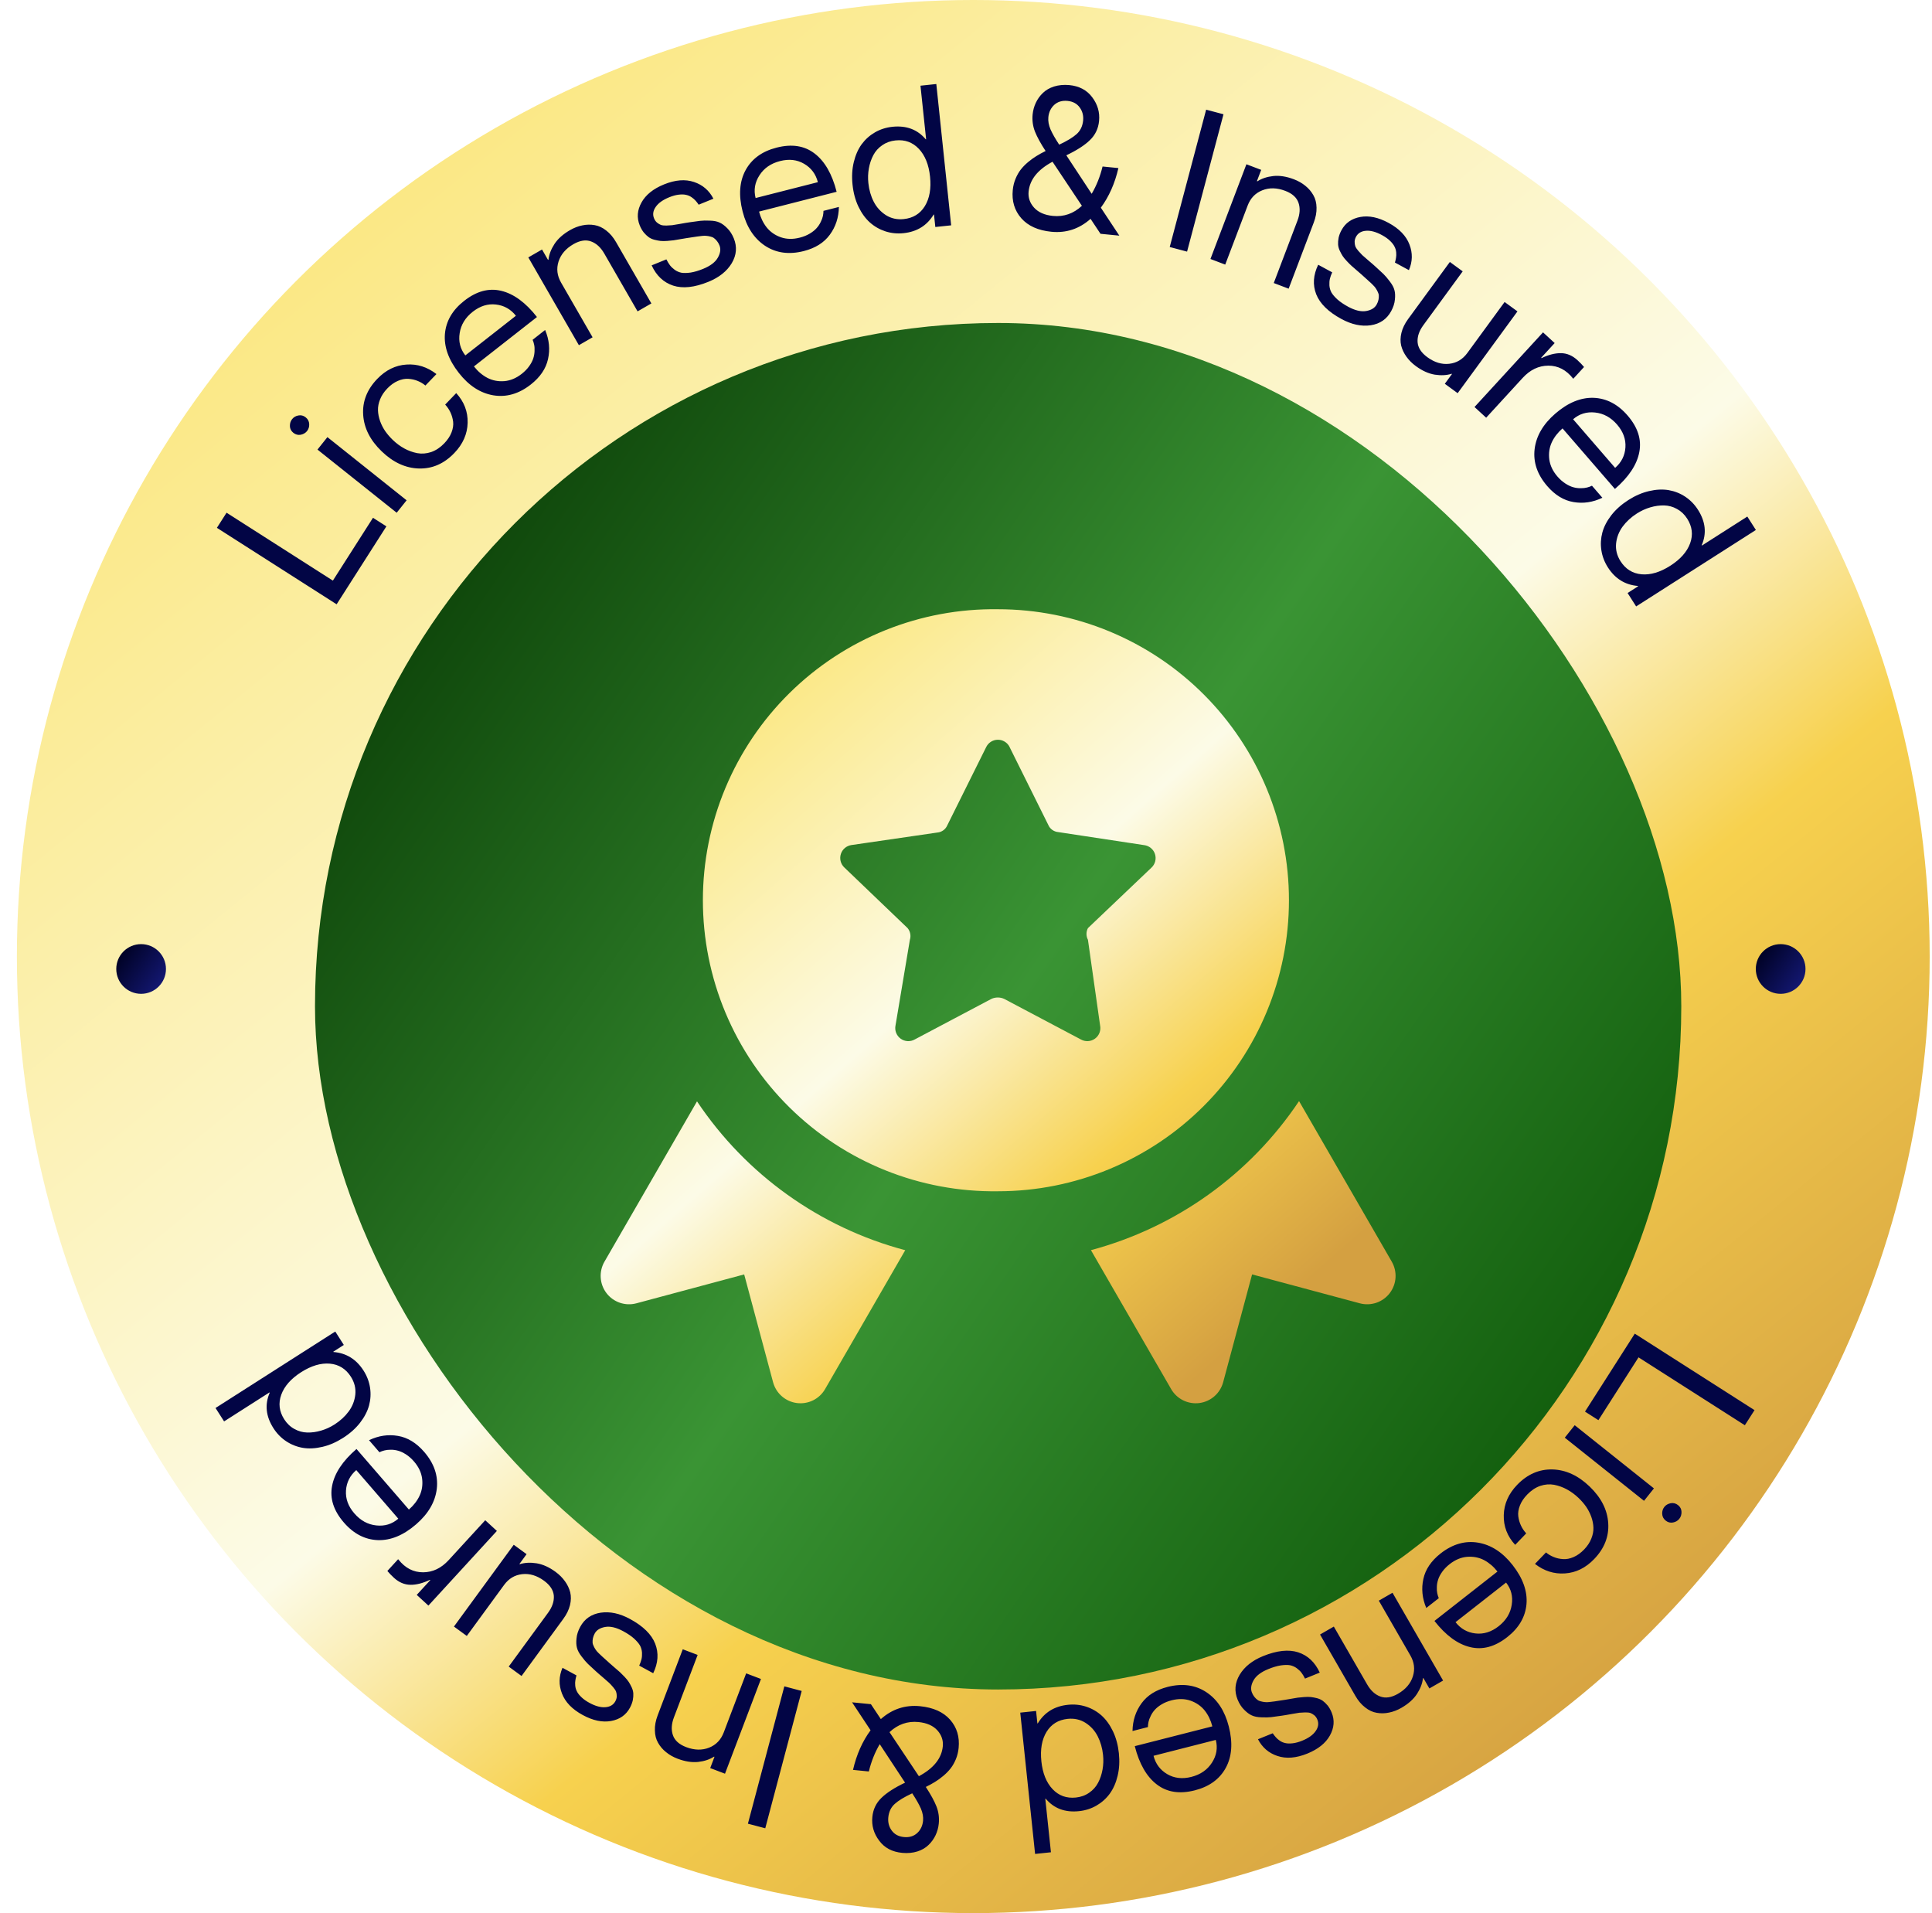
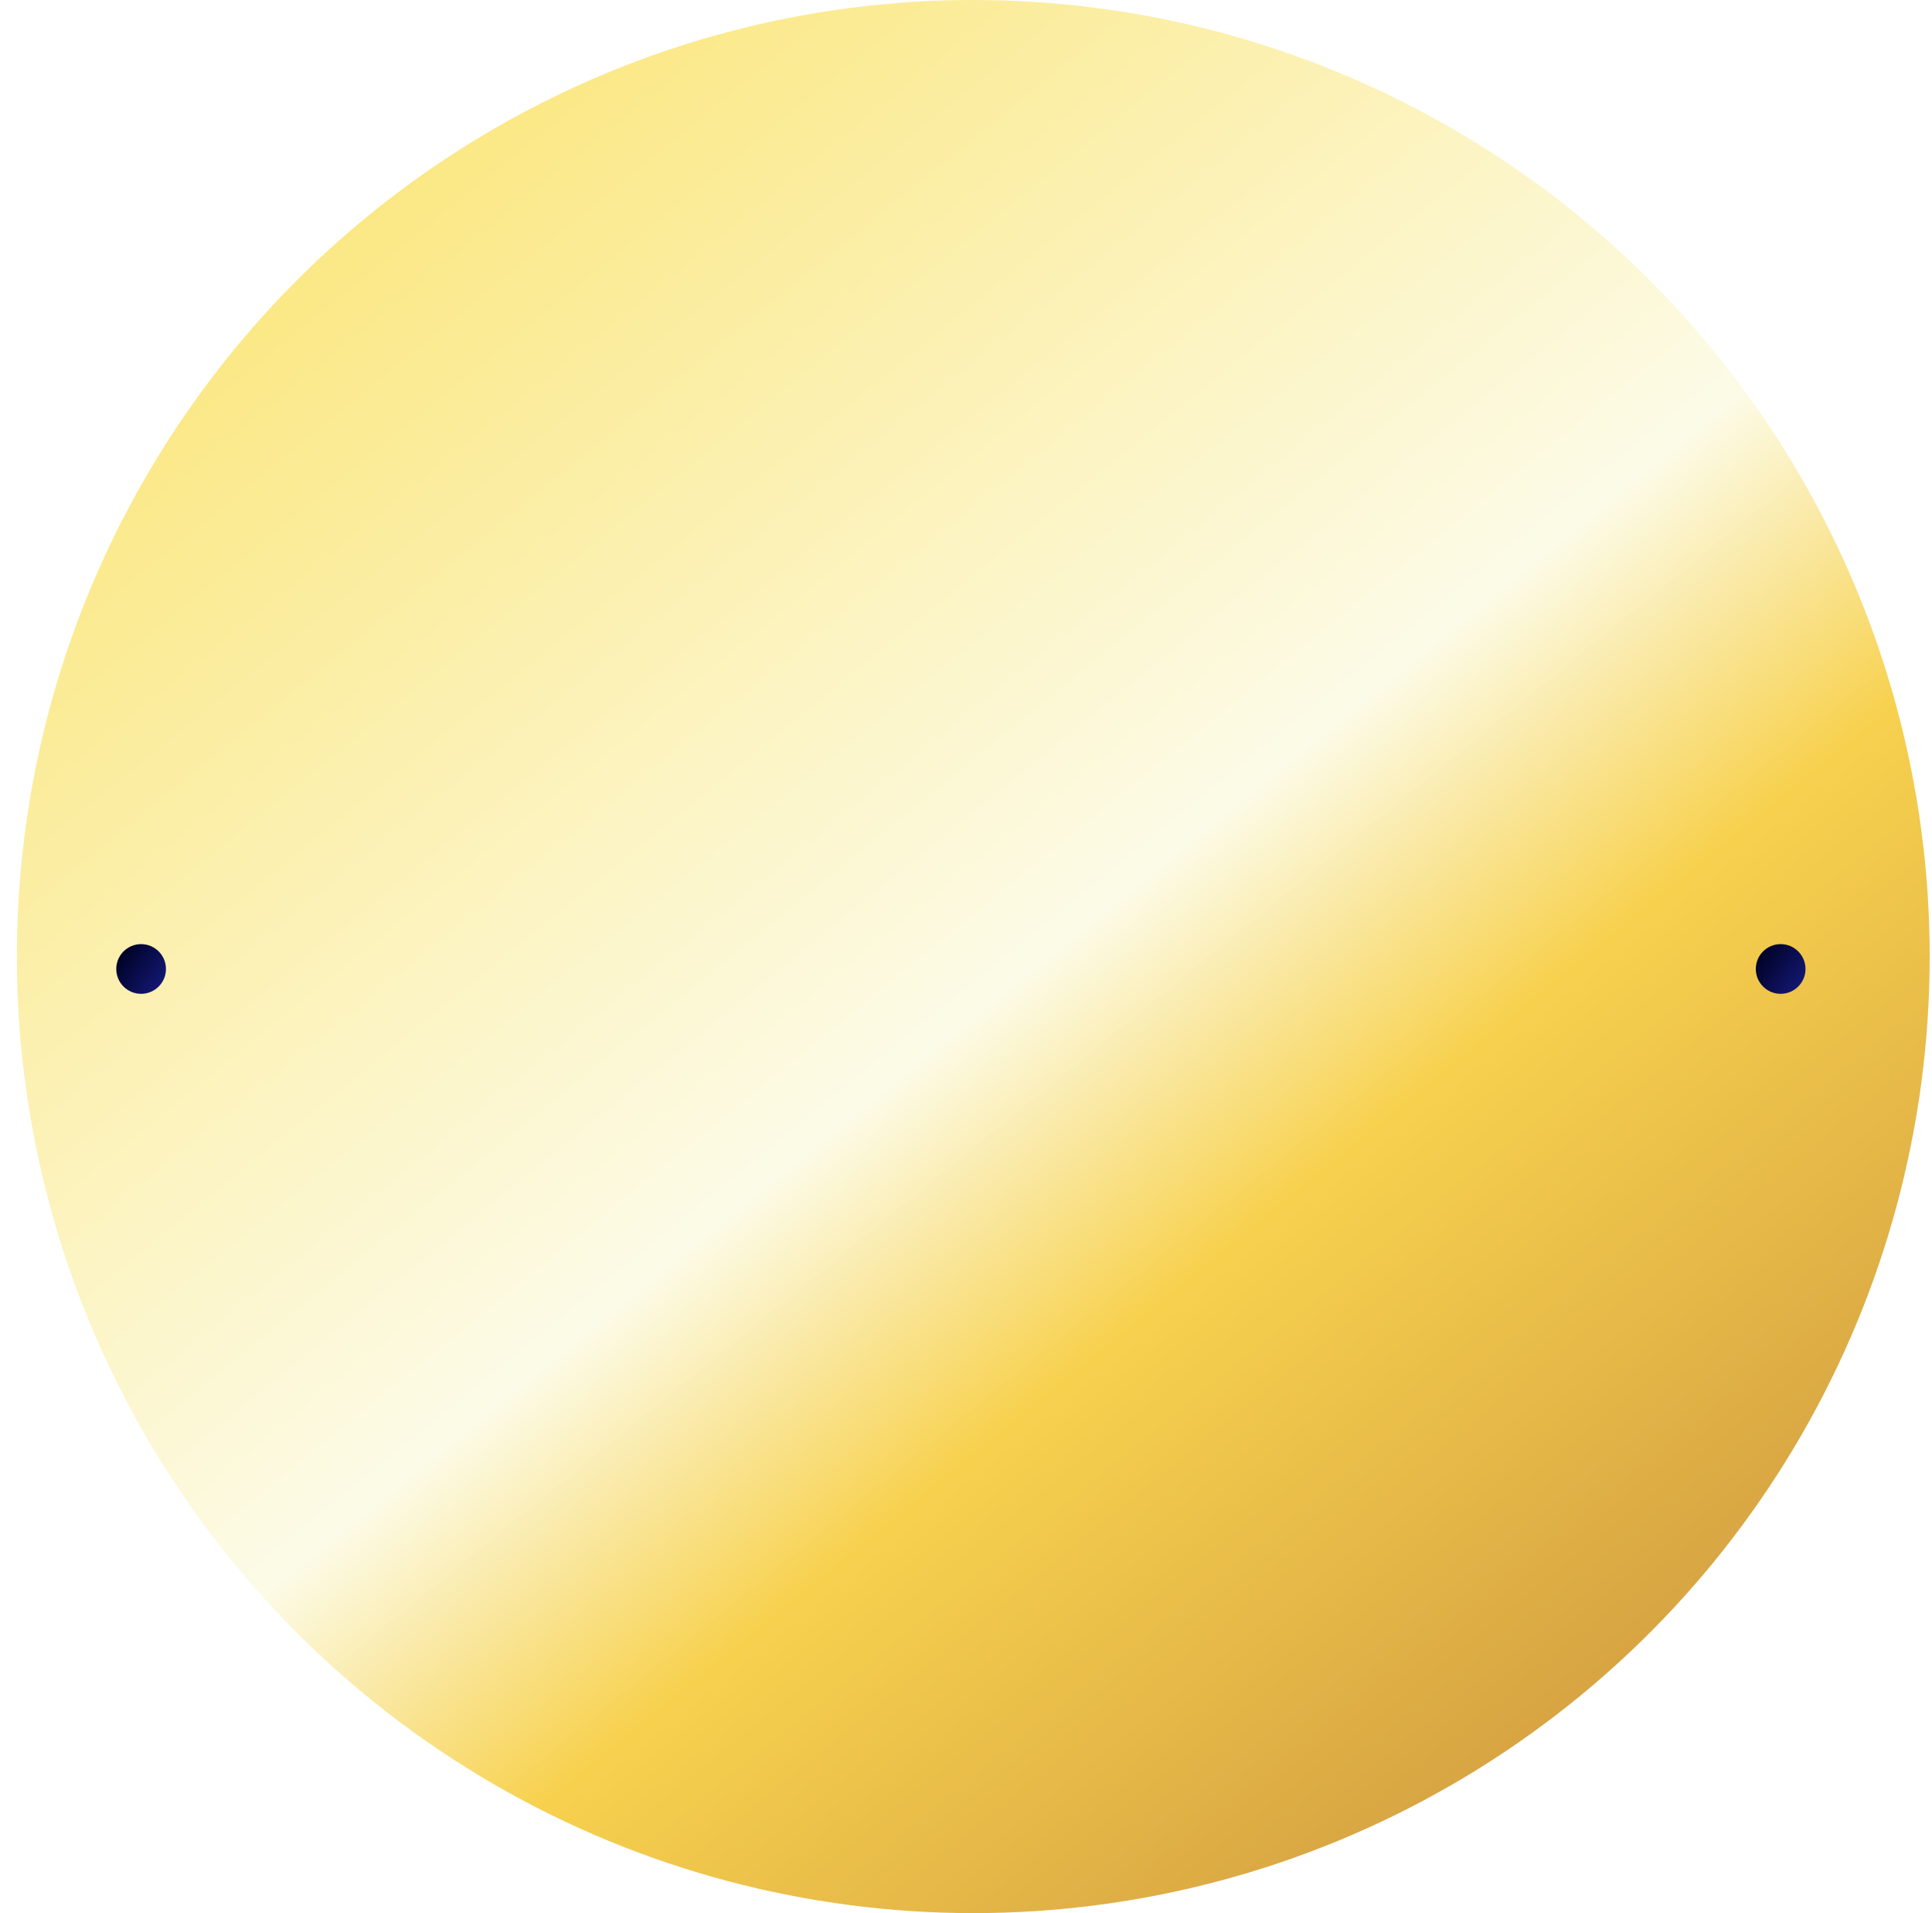
<svg xmlns="http://www.w3.org/2000/svg" width="101" height="100" viewBox="0 0 101 100" fill="none">
  <circle cx="50.881" cy="49.998" r="49.998" fill="url(#paint0_linear_2094_995)" />
-   <path d="M11.339 27.589L11.844 26.798L17.402 30.348L19.499 27.064L20.2 27.512L17.598 31.586L11.339 27.589ZM16.051 22.532C15.973 22.629 15.864 22.694 15.723 22.724C15.581 22.749 15.452 22.716 15.336 22.623C15.22 22.53 15.159 22.413 15.155 22.272C15.152 22.13 15.19 22.009 15.27 21.909C15.352 21.805 15.461 21.741 15.598 21.716C15.737 21.689 15.865 21.721 15.981 21.814C16.097 21.907 16.159 22.025 16.165 22.169C16.171 22.307 16.133 22.428 16.051 22.532ZM16.597 23.499L17.116 22.848L21.257 26.15L20.738 26.8L16.597 23.499ZM22.239 20.151C22.12 20.051 21.986 19.971 21.836 19.911C21.689 19.85 21.527 19.813 21.35 19.802C21.175 19.789 20.99 19.825 20.796 19.91C20.604 19.992 20.419 20.125 20.244 20.308C20.075 20.483 19.951 20.671 19.871 20.871C19.791 21.067 19.754 21.259 19.76 21.448C19.766 21.631 19.803 21.82 19.871 22.012C19.939 22.2 20.029 22.375 20.14 22.538C20.253 22.698 20.384 22.85 20.532 22.993C20.72 23.174 20.921 23.323 21.136 23.441C21.352 23.559 21.578 23.64 21.816 23.686C22.051 23.729 22.292 23.71 22.539 23.629C22.786 23.543 23.014 23.392 23.223 23.175C23.401 22.989 23.528 22.799 23.603 22.604C23.68 22.406 23.709 22.221 23.689 22.046C23.666 21.87 23.62 21.708 23.551 21.561C23.481 21.409 23.388 21.271 23.273 21.147L23.85 20.547C24.263 20.996 24.462 21.514 24.447 22.1C24.432 22.686 24.2 23.213 23.749 23.681C23.215 24.237 22.599 24.506 21.903 24.488C21.206 24.47 20.557 24.172 19.955 23.593C19.353 23.014 19.03 22.376 18.986 21.681C18.941 20.986 19.186 20.361 19.721 19.805C20.166 19.342 20.675 19.092 21.246 19.055C21.814 19.015 22.337 19.181 22.816 19.552L22.239 20.151ZM27.274 19.541C27.433 19.416 27.564 19.282 27.666 19.137C27.768 18.993 27.838 18.858 27.878 18.733C27.919 18.605 27.942 18.478 27.945 18.351C27.951 18.222 27.945 18.111 27.924 18.02C27.905 17.923 27.878 17.837 27.844 17.761L28.498 17.247C28.712 17.755 28.762 18.261 28.65 18.765C28.541 19.267 28.241 19.712 27.748 20.098C27.123 20.588 26.469 20.776 25.786 20.662C25.107 20.546 24.507 20.156 23.988 19.493C23.447 18.804 23.205 18.124 23.259 17.454C23.317 16.782 23.653 16.204 24.268 15.723C24.912 15.218 25.558 15.044 26.206 15.202C26.857 15.358 27.479 15.814 28.071 16.57L24.777 19.152C24.979 19.41 25.213 19.61 25.478 19.75C25.745 19.888 26.039 19.946 26.36 19.922C26.679 19.896 26.983 19.769 27.274 19.541ZM24.715 16.294C24.327 16.598 24.099 16.97 24.031 17.41C23.961 17.847 24.059 18.236 24.326 18.577L26.97 16.505C26.701 16.162 26.353 15.966 25.928 15.917C25.503 15.867 25.099 15.993 24.715 16.294ZM29.796 12.03C30.01 11.907 30.226 11.823 30.443 11.78C30.658 11.734 30.872 11.73 31.085 11.767C31.296 11.802 31.499 11.896 31.693 12.05C31.888 12.199 32.059 12.401 32.206 12.656L34.052 15.86L33.331 16.275L31.589 13.251C31.405 12.932 31.177 12.722 30.904 12.621C30.63 12.518 30.321 12.565 29.978 12.762C29.577 12.994 29.317 13.298 29.198 13.674C29.081 14.046 29.125 14.411 29.331 14.769L30.979 17.63L30.263 18.043L27.619 13.454L28.336 13.041L28.65 13.586L28.672 13.573C28.703 13.302 28.807 13.029 28.985 12.755C29.165 12.479 29.436 12.238 29.796 12.03ZM35.859 11.648C35.9 11.642 35.965 11.632 36.054 11.618C36.295 11.582 36.479 11.557 36.604 11.543C36.733 11.527 36.903 11.524 37.115 11.533C37.325 11.538 37.494 11.572 37.621 11.634C37.75 11.691 37.883 11.79 38.021 11.931C38.16 12.068 38.274 12.245 38.362 12.461C38.541 12.903 38.505 13.335 38.253 13.759C38 14.179 37.592 14.503 37.028 14.732C36.304 15.026 35.692 15.091 35.192 14.929C34.69 14.764 34.315 14.411 34.066 13.87L34.837 13.557C34.898 13.678 34.959 13.781 35.023 13.865C35.085 13.946 35.168 14.025 35.273 14.103C35.38 14.18 35.498 14.23 35.625 14.256C35.754 14.276 35.914 14.273 36.108 14.246C36.3 14.215 36.515 14.152 36.753 14.055C37.136 13.9 37.394 13.704 37.527 13.467C37.661 13.23 37.69 13.017 37.612 12.825C37.576 12.738 37.533 12.662 37.482 12.599C37.431 12.536 37.379 12.486 37.328 12.448C37.279 12.409 37.217 12.382 37.141 12.365C37.063 12.345 36.994 12.333 36.934 12.329C36.876 12.319 36.796 12.321 36.695 12.332C36.593 12.341 36.509 12.351 36.444 12.363C36.382 12.37 36.289 12.384 36.166 12.405C36.046 12.424 35.953 12.438 35.887 12.447C35.821 12.455 35.714 12.473 35.564 12.501C35.418 12.527 35.302 12.547 35.216 12.56C35.133 12.572 35.021 12.583 34.879 12.593C34.737 12.603 34.62 12.603 34.529 12.593C34.437 12.582 34.33 12.562 34.208 12.531C34.089 12.499 33.988 12.453 33.905 12.391C33.822 12.33 33.738 12.249 33.653 12.149C33.57 12.043 33.5 11.92 33.443 11.779C33.282 11.381 33.313 10.982 33.537 10.581C33.761 10.18 34.154 9.865 34.715 9.638C35.301 9.4 35.822 9.358 36.279 9.512C36.734 9.663 37.073 9.955 37.296 10.386L36.525 10.699C36.469 10.616 36.415 10.546 36.364 10.491C36.314 10.431 36.243 10.37 36.153 10.308C36.062 10.246 35.965 10.205 35.862 10.185C35.761 10.16 35.633 10.157 35.48 10.175C35.33 10.193 35.166 10.237 34.987 10.31C34.652 10.446 34.416 10.615 34.279 10.816C34.14 11.015 34.111 11.213 34.191 11.41C34.229 11.504 34.282 11.58 34.349 11.636C34.419 11.692 34.486 11.732 34.551 11.757C34.619 11.781 34.714 11.791 34.837 11.789C34.964 11.785 35.063 11.779 35.137 11.771C35.212 11.759 35.334 11.739 35.501 11.711C35.667 11.68 35.786 11.659 35.859 11.648ZM41.809 12.422C42.006 12.372 42.18 12.302 42.331 12.211C42.483 12.12 42.602 12.025 42.688 11.926C42.778 11.826 42.85 11.719 42.904 11.604C42.962 11.488 43 11.384 43.019 11.292C43.039 11.196 43.05 11.106 43.049 11.022L43.855 10.817C43.846 11.367 43.688 11.851 43.382 12.267C43.08 12.683 42.626 12.968 42.02 13.123C41.249 13.319 40.575 13.227 39.997 12.848C39.422 12.467 39.03 11.869 38.822 11.053C38.605 10.205 38.657 9.485 38.978 8.893C39.301 8.301 39.842 7.909 40.599 7.716C41.392 7.513 42.053 7.615 42.582 8.021C43.115 8.426 43.5 9.094 43.737 10.025L39.682 11.059C39.763 11.377 39.896 11.654 40.082 11.889C40.271 12.123 40.517 12.295 40.82 12.402C41.123 12.507 41.452 12.513 41.809 12.422ZM40.778 8.419C40.3 8.541 39.941 8.789 39.701 9.164C39.461 9.536 39.395 9.932 39.501 10.351L42.756 9.522C42.648 9.099 42.409 8.779 42.04 8.563C41.671 8.346 41.25 8.298 40.778 8.419ZM48.12 4.479L48.948 4.392L49.724 11.778L48.896 11.865L48.828 11.214L48.808 11.216C48.46 11.79 47.936 12.114 47.237 12.187C46.907 12.222 46.591 12.19 46.288 12.093C45.986 11.995 45.714 11.84 45.474 11.627C45.238 11.414 45.039 11.139 44.878 10.803C44.716 10.463 44.613 10.081 44.569 9.657C44.524 9.233 44.545 8.84 44.633 8.477C44.721 8.111 44.858 7.799 45.045 7.541C45.236 7.283 45.469 7.075 45.745 6.916C46.02 6.758 46.323 6.662 46.653 6.627C47.383 6.551 47.963 6.768 48.394 7.281L48.415 7.279L48.12 4.479ZM47.246 11.451C47.734 11.4 48.101 11.175 48.348 10.775C48.595 10.371 48.685 9.857 48.62 9.231C48.554 8.606 48.359 8.121 48.033 7.778C47.708 7.434 47.302 7.288 46.814 7.34C46.552 7.367 46.321 7.451 46.121 7.591C45.922 7.728 45.766 7.9 45.656 8.109C45.545 8.318 45.467 8.549 45.422 8.802C45.377 9.052 45.368 9.307 45.396 9.57C45.433 9.926 45.527 10.252 45.677 10.545C45.826 10.835 46.038 11.068 46.311 11.244C46.588 11.419 46.9 11.488 47.246 11.451ZM58.516 12.317L57.531 12.22L57.012 11.439C56.42 11.965 55.736 12.19 54.962 12.114C54.269 12.045 53.745 11.81 53.391 11.408C53.036 11.002 52.888 10.51 52.945 9.931C52.966 9.722 53.014 9.527 53.09 9.344C53.166 9.161 53.256 9.002 53.361 8.866C53.467 8.73 53.593 8.6 53.742 8.475C53.894 8.348 54.04 8.242 54.181 8.157C54.322 8.069 54.482 7.981 54.661 7.893C54.404 7.501 54.218 7.161 54.104 6.875C53.993 6.589 53.953 6.291 53.983 5.981C54.005 5.766 54.06 5.562 54.151 5.371C54.241 5.179 54.363 5.009 54.517 4.861C54.671 4.71 54.866 4.597 55.101 4.522C55.34 4.447 55.602 4.422 55.889 4.446C56.417 4.495 56.821 4.709 57.1 5.086C57.382 5.461 57.501 5.873 57.456 6.324C57.417 6.722 57.258 7.054 56.98 7.322C56.706 7.591 56.294 7.856 55.745 8.118L57.07 10.13C57.323 9.7 57.513 9.224 57.639 8.703L58.467 8.785C58.283 9.585 57.977 10.275 57.549 10.855L58.516 12.317ZM56.441 5.612C56.297 5.415 56.086 5.302 55.807 5.274C55.527 5.247 55.296 5.316 55.113 5.481C54.934 5.647 54.831 5.861 54.805 6.124C54.785 6.325 54.823 6.54 54.92 6.767C55.02 6.991 55.171 7.256 55.372 7.561C55.781 7.37 56.085 7.186 56.283 7.009C56.48 6.831 56.593 6.596 56.623 6.303C56.648 6.041 56.588 5.81 56.441 5.612ZM55.044 11.286C55.616 11.342 56.121 11.166 56.559 10.757L55.023 8.454C54.252 8.867 53.835 9.387 53.773 10.013C53.742 10.326 53.837 10.605 54.057 10.851C54.281 11.098 54.61 11.243 55.044 11.286ZM63.054 5.732L63.961 5.973L62.057 13.152L61.15 12.911L63.054 5.732ZM67.64 9.37C67.871 9.458 68.071 9.572 68.242 9.713C68.414 9.851 68.553 10.014 68.659 10.202C68.766 10.388 68.821 10.604 68.825 10.851C68.833 11.097 68.784 11.357 68.68 11.632L67.367 15.089L66.589 14.794L67.828 11.531C67.959 11.187 67.977 10.877 67.883 10.602C67.789 10.324 67.558 10.115 67.188 9.975C66.754 9.81 66.355 9.801 65.988 9.948C65.626 10.092 65.371 10.357 65.225 10.743L64.052 13.83L63.279 13.537L65.159 8.586L65.932 8.879L65.709 9.467L65.733 9.476C65.963 9.329 66.24 9.237 66.564 9.201C66.892 9.166 67.251 9.223 67.64 9.37ZM71.767 13.811C71.797 13.84 71.847 13.884 71.914 13.943C72.095 14.107 72.231 14.233 72.322 14.32C72.415 14.41 72.526 14.539 72.653 14.708C72.782 14.875 72.864 15.027 72.897 15.164C72.935 15.3 72.943 15.466 72.921 15.662C72.904 15.856 72.839 16.056 72.728 16.261C72.501 16.68 72.144 16.927 71.657 17.001C71.171 17.073 70.662 16.963 70.126 16.673C69.44 16.3 69.001 15.869 68.808 15.38C68.617 14.888 68.652 14.374 68.912 13.838L69.644 14.235C69.588 14.358 69.548 14.471 69.523 14.573C69.5 14.672 69.492 14.787 69.498 14.917C69.507 15.049 69.542 15.172 69.603 15.286C69.669 15.399 69.774 15.521 69.918 15.653C70.064 15.782 70.249 15.908 70.475 16.031C70.838 16.228 71.153 16.303 71.421 16.256C71.689 16.209 71.872 16.095 71.97 15.913C72.016 15.83 72.046 15.749 72.063 15.669C72.079 15.589 72.085 15.518 72.081 15.454C72.08 15.392 72.062 15.326 72.026 15.257C71.993 15.185 71.958 15.124 71.924 15.074C71.894 15.023 71.842 14.963 71.769 14.892C71.697 14.818 71.636 14.76 71.586 14.718C71.541 14.674 71.471 14.611 71.377 14.529C71.286 14.449 71.216 14.386 71.168 14.34C71.119 14.295 71.037 14.223 70.921 14.126C70.807 14.029 70.718 13.952 70.654 13.894C70.592 13.838 70.512 13.758 70.415 13.655C70.317 13.551 70.242 13.461 70.192 13.384C70.142 13.306 70.09 13.211 70.036 13.097C69.985 12.985 69.957 12.877 69.952 12.774C69.946 12.671 69.955 12.555 69.979 12.425C70.008 12.295 70.058 12.162 70.131 12.029C70.336 11.651 70.665 11.422 71.117 11.34C71.569 11.258 72.061 11.362 72.593 11.651C73.149 11.953 73.512 12.329 73.683 12.78C73.856 13.227 73.846 13.674 73.654 14.12L72.923 13.723C72.952 13.627 72.971 13.542 72.981 13.466C72.996 13.39 72.998 13.297 72.989 13.188C72.978 13.078 72.949 12.977 72.899 12.885C72.853 12.791 72.775 12.691 72.664 12.584C72.555 12.479 72.416 12.38 72.247 12.289C71.929 12.116 71.648 12.041 71.406 12.063C71.164 12.082 70.993 12.185 70.891 12.372C70.843 12.461 70.818 12.55 70.817 12.637C70.818 12.727 70.83 12.804 70.852 12.87C70.877 12.938 70.929 13.018 71.009 13.112C71.092 13.207 71.16 13.28 71.213 13.332C71.27 13.382 71.363 13.463 71.491 13.575C71.62 13.684 71.712 13.763 71.767 13.811ZM78.657 15.785L79.329 16.276L76.203 20.551L75.531 20.06L75.906 19.548L75.889 19.537C75.628 19.618 75.334 19.634 75.007 19.583C74.682 19.529 74.352 19.381 74.019 19.137C73.82 18.991 73.655 18.827 73.525 18.644C73.396 18.466 73.304 18.273 73.25 18.066C73.201 17.858 73.205 17.635 73.263 17.396C73.322 17.154 73.438 16.915 73.612 16.677L75.795 13.692L76.466 14.183L74.406 17.001C74.189 17.298 74.089 17.592 74.108 17.882C74.129 18.174 74.299 18.437 74.618 18.67C74.992 18.944 75.373 19.059 75.761 19.015C76.149 18.972 76.464 18.784 76.708 18.451L78.657 15.785ZM82.468 18.828C82.6 18.949 82.714 19.067 82.81 19.183L82.248 19.796L82.233 19.782C81.879 19.333 81.448 19.11 80.94 19.112C80.438 19.115 79.992 19.328 79.603 19.751L77.693 21.833L77.084 21.274L80.665 17.372L81.274 17.931L80.567 18.701L80.586 18.718C80.954 18.542 81.293 18.456 81.602 18.459C81.915 18.462 82.204 18.585 82.468 18.828ZM81.417 24.905C81.55 25.058 81.691 25.182 81.84 25.277C81.989 25.372 82.127 25.436 82.254 25.469C82.383 25.505 82.512 25.521 82.639 25.518C82.768 25.518 82.878 25.506 82.969 25.481C83.064 25.457 83.149 25.426 83.224 25.388L83.768 26.017C83.271 26.255 82.768 26.33 82.259 26.242C81.752 26.158 81.294 25.879 80.885 25.406C80.365 24.805 80.145 24.161 80.226 23.474C80.309 22.789 80.669 22.171 81.306 21.62C81.968 21.047 82.636 20.772 83.308 20.794C83.982 20.819 84.575 21.127 85.086 21.718C85.621 22.337 85.826 22.974 85.699 23.628C85.575 24.286 85.15 24.929 84.424 25.557L81.685 22.392C81.437 22.607 81.249 22.85 81.122 23.121C80.997 23.395 80.954 23.692 80.993 24.011C81.035 24.328 81.176 24.626 81.417 24.905ZM84.537 22.192C84.214 21.819 83.832 21.609 83.389 21.562C82.949 21.514 82.565 21.631 82.238 21.914L84.435 24.454C84.765 24.169 84.944 23.812 84.973 23.385C85.001 22.958 84.856 22.561 84.537 22.192ZM91.345 27L91.793 27.701L85.533 31.697L85.086 30.996L85.637 30.644L85.626 30.627C84.957 30.572 84.434 30.248 84.055 29.655C83.877 29.376 83.764 29.079 83.716 28.765C83.667 28.451 83.685 28.139 83.768 27.829C83.853 27.522 84.01 27.221 84.239 26.926C84.471 26.63 84.766 26.367 85.126 26.137C85.485 25.908 85.846 25.752 86.21 25.668C86.577 25.582 86.917 25.566 87.231 25.618C87.547 25.673 87.838 25.788 88.103 25.964C88.367 26.14 88.589 26.368 88.767 26.647C89.162 27.266 89.227 27.883 88.961 28.498L88.972 28.515L91.345 27ZM84.717 29.335C84.981 29.748 85.347 29.976 85.816 30.018C86.287 30.059 86.787 29.91 87.318 29.571C87.848 29.233 88.194 28.841 88.356 28.397C88.517 27.953 88.466 27.524 88.202 27.11C88.06 26.888 87.882 26.719 87.668 26.603C87.456 26.485 87.232 26.424 86.996 26.418C86.76 26.413 86.518 26.446 86.272 26.519C86.028 26.59 85.796 26.697 85.573 26.839C85.271 27.032 85.022 27.261 84.826 27.526C84.634 27.79 84.52 28.083 84.485 28.406C84.453 28.732 84.53 29.041 84.717 29.335Z" fill="#020545" />
-   <path d="M91.722 73.706L91.216 74.496L85.658 70.947L83.561 74.23L82.86 73.783L85.462 69.708L91.722 73.706ZM87.009 78.763C87.087 78.665 87.197 78.601 87.338 78.571C87.479 78.545 87.608 78.579 87.724 78.671C87.841 78.764 87.901 78.881 87.905 79.023C87.909 79.165 87.871 79.285 87.79 79.386C87.708 79.489 87.599 79.553 87.462 79.578C87.323 79.606 87.195 79.573 87.079 79.481C86.963 79.388 86.901 79.27 86.895 79.126C86.889 78.987 86.927 78.866 87.009 78.763ZM86.463 77.796L85.945 78.446L81.803 75.145L82.322 74.494L86.463 77.796ZM80.821 81.143C80.94 81.244 81.075 81.324 81.224 81.383C81.371 81.445 81.533 81.481 81.71 81.492C81.885 81.505 82.07 81.47 82.264 81.385C82.457 81.302 82.641 81.169 82.817 80.987C82.985 80.811 83.11 80.623 83.189 80.423C83.269 80.228 83.306 80.036 83.3 79.847C83.294 79.663 83.257 79.475 83.189 79.282C83.121 79.095 83.031 78.919 82.921 78.757C82.808 78.596 82.677 78.444 82.528 78.301C82.34 78.121 82.139 77.972 81.924 77.854C81.709 77.736 81.482 77.654 81.245 77.608C81.009 77.565 80.768 77.584 80.521 77.665C80.274 77.751 80.046 77.903 79.837 78.12C79.659 78.305 79.532 78.495 79.457 78.691C79.38 78.888 79.351 79.074 79.371 79.248C79.394 79.425 79.44 79.587 79.51 79.734C79.579 79.885 79.672 80.023 79.787 80.148L79.21 80.747C78.797 80.299 78.598 79.781 78.613 79.195C78.628 78.608 78.861 78.081 79.311 77.613C79.846 77.058 80.461 76.789 81.157 76.806C81.854 76.824 82.503 77.123 83.105 77.702C83.707 78.281 84.03 78.918 84.074 79.613C84.119 80.308 83.874 80.934 83.339 81.49C82.894 81.953 82.385 82.203 81.814 82.24C81.246 82.28 80.723 82.114 80.244 81.743L80.821 81.143ZM75.787 81.753C75.627 81.878 75.496 82.013 75.394 82.157C75.292 82.302 75.222 82.436 75.183 82.562C75.141 82.689 75.118 82.816 75.115 82.944C75.109 83.073 75.116 83.183 75.136 83.275C75.156 83.371 75.182 83.458 75.216 83.534L74.562 84.047C74.349 83.54 74.298 83.034 74.41 82.529C74.519 82.027 74.82 81.583 75.312 81.197C75.938 80.707 76.591 80.519 77.274 80.633C77.953 80.749 78.553 81.138 79.073 81.801C79.613 82.49 79.856 83.17 79.801 83.841C79.743 84.513 79.407 85.09 78.792 85.572C78.148 86.077 77.502 86.25 76.854 86.092C76.203 85.936 75.582 85.48 74.989 84.724L78.283 82.143C78.081 81.884 77.847 81.685 77.582 81.544C77.315 81.406 77.021 81.349 76.7 81.373C76.381 81.399 76.077 81.526 75.787 81.753ZM78.345 85.001C78.733 84.696 78.962 84.324 79.029 83.884C79.099 83.447 79.001 83.058 78.734 82.718L76.091 84.789C76.36 85.132 76.707 85.329 77.132 85.378C77.557 85.427 77.962 85.301 78.345 85.001ZM73.264 89.265C73.05 89.388 72.834 89.471 72.617 89.514C72.402 89.56 72.188 89.565 71.975 89.527C71.764 89.493 71.561 89.399 71.367 89.245C71.172 89.096 71.001 88.894 70.854 88.639L69.008 85.434L69.729 85.019L71.471 88.043C71.655 88.363 71.884 88.573 72.156 88.673C72.43 88.777 72.739 88.73 73.082 88.532C73.483 88.301 73.743 87.997 73.862 87.62C73.98 87.248 73.935 86.883 73.729 86.526L72.081 83.664L72.797 83.252L75.441 87.841L74.724 88.253L74.41 87.708L74.388 87.721C74.358 87.993 74.253 88.265 74.076 88.539C73.895 88.815 73.624 89.057 73.264 89.265ZM67.201 89.647C67.16 89.652 67.095 89.662 67.006 89.677C66.765 89.712 66.581 89.737 66.456 89.752C66.327 89.768 66.157 89.771 65.945 89.762C65.735 89.756 65.566 89.722 65.439 89.661C65.31 89.604 65.177 89.504 65.039 89.363C64.9 89.226 64.786 89.05 64.698 88.834C64.519 88.392 64.555 87.959 64.807 87.536C65.06 87.116 65.468 86.791 66.032 86.562C66.756 86.269 67.368 86.203 67.868 86.365C68.37 86.53 68.745 86.884 68.994 87.425L68.223 87.738C68.162 87.616 68.101 87.513 68.037 87.43C67.975 87.349 67.892 87.27 67.788 87.192C67.68 87.115 67.562 87.064 67.436 87.039C67.307 87.018 67.146 87.021 66.952 87.049C66.76 87.079 66.545 87.143 66.307 87.239C65.925 87.394 65.666 87.59 65.533 87.827C65.399 88.064 65.371 88.278 65.448 88.469C65.484 88.557 65.527 88.632 65.578 88.695C65.629 88.759 65.681 88.809 65.733 88.846C65.781 88.885 65.844 88.913 65.92 88.929C65.997 88.949 66.066 88.961 66.126 88.966C66.184 88.975 66.264 88.974 66.365 88.962C66.468 88.953 66.551 88.943 66.616 88.932C66.678 88.924 66.771 88.91 66.894 88.89C67.014 88.87 67.107 88.856 67.173 88.848C67.239 88.839 67.347 88.821 67.496 88.793C67.642 88.767 67.758 88.747 67.844 88.734C67.927 88.723 68.039 88.712 68.181 88.702C68.323 88.692 68.44 88.692 68.532 88.702C68.623 88.712 68.73 88.733 68.852 88.763C68.971 88.795 69.072 88.842 69.155 88.903C69.239 88.964 69.322 89.045 69.407 89.146C69.49 89.251 69.56 89.374 69.617 89.515C69.778 89.913 69.747 90.313 69.523 90.714C69.299 91.115 68.906 91.429 68.345 91.657C67.759 91.895 67.238 91.936 66.781 91.782C66.326 91.631 65.987 91.34 65.764 90.908L66.535 90.596C66.591 90.679 66.645 90.748 66.697 90.804C66.746 90.864 66.817 90.925 66.907 90.987C66.998 91.048 67.095 91.089 67.198 91.109C67.299 91.134 67.427 91.137 67.58 91.119C67.73 91.102 67.894 91.057 68.073 90.985C68.408 90.849 68.644 90.68 68.781 90.478C68.92 90.28 68.949 90.082 68.869 89.884C68.831 89.79 68.778 89.715 68.712 89.658C68.641 89.603 68.574 89.562 68.509 89.537C68.441 89.514 68.346 89.503 68.223 89.506C68.097 89.51 67.997 89.516 67.923 89.523C67.848 89.536 67.727 89.556 67.559 89.584C67.393 89.615 67.274 89.635 67.201 89.647ZM61.251 88.872C61.054 88.922 60.88 88.993 60.729 89.084C60.577 89.175 60.459 89.27 60.372 89.368C60.282 89.468 60.21 89.576 60.156 89.691C60.098 89.807 60.06 89.91 60.041 90.002C60.021 90.099 60.01 90.188 60.011 90.272L59.205 90.478C59.214 89.927 59.372 89.444 59.678 89.027C59.98 88.612 60.434 88.326 61.041 88.172C61.811 87.976 62.485 88.067 63.063 88.447C63.639 88.827 64.03 89.425 64.238 90.241C64.455 91.09 64.403 91.81 64.082 92.401C63.759 92.993 63.218 93.386 62.461 93.579C61.668 93.781 61.007 93.679 60.478 93.273C59.945 92.868 59.56 92.2 59.323 91.269L63.378 90.235C63.297 89.918 63.164 89.641 62.978 89.406C62.789 89.171 62.543 89 62.24 88.892C61.938 88.788 61.608 88.781 61.251 88.872ZM62.282 92.876C62.761 92.754 63.119 92.505 63.359 92.13C63.599 91.758 63.666 91.363 63.559 90.943L60.304 91.773C60.412 92.196 60.651 92.515 61.02 92.732C61.389 92.948 61.81 92.996 62.282 92.876ZM54.94 96.816L54.112 96.903L53.336 89.517L54.164 89.43L54.232 90.081L54.252 90.079C54.6 89.505 55.124 89.181 55.823 89.108C56.153 89.073 56.469 89.104 56.772 89.202C57.074 89.299 57.346 89.454 57.586 89.667C57.822 89.88 58.021 90.155 58.182 90.492C58.344 90.832 58.447 91.214 58.492 91.638C58.536 92.061 58.515 92.455 58.427 92.818C58.34 93.184 58.202 93.496 58.015 93.754C57.825 94.012 57.591 94.22 57.316 94.378C57.04 94.536 56.737 94.633 56.407 94.667C55.678 94.744 55.097 94.526 54.666 94.014L54.645 94.016L54.94 96.816ZM55.814 89.843C55.326 89.894 54.959 90.12 54.712 90.52C54.465 90.923 54.375 91.438 54.44 92.063C54.506 92.689 54.702 93.173 55.027 93.517C55.352 93.86 55.758 94.006 56.246 93.955C56.508 93.927 56.739 93.844 56.939 93.704C57.139 93.567 57.294 93.394 57.404 93.185C57.515 92.976 57.593 92.746 57.638 92.493C57.683 92.243 57.692 91.987 57.664 91.725C57.627 91.368 57.533 91.043 57.383 90.749C57.234 90.459 57.022 90.226 56.749 90.051C56.472 89.876 56.16 89.807 55.814 89.843ZM44.544 88.978L45.529 89.075L46.048 89.855C46.641 89.329 47.324 89.105 48.098 89.181C48.791 89.25 49.315 89.485 49.669 89.887C50.024 90.292 50.172 90.784 50.115 91.363C50.094 91.572 50.046 91.768 49.97 91.951C49.894 92.133 49.804 92.293 49.699 92.428C49.593 92.564 49.467 92.694 49.318 92.819C49.166 92.947 49.02 93.053 48.879 93.138C48.738 93.226 48.578 93.313 48.399 93.401C48.656 93.793 48.842 94.133 48.956 94.42C49.067 94.706 49.108 95.004 49.077 95.313C49.056 95.529 49 95.732 48.91 95.924C48.819 96.115 48.697 96.285 48.543 96.433C48.389 96.584 48.194 96.698 47.959 96.773C47.721 96.848 47.458 96.873 47.172 96.848C46.643 96.799 46.239 96.586 45.961 96.208C45.678 95.834 45.559 95.421 45.604 94.97C45.643 94.573 45.802 94.24 46.08 93.972C46.354 93.704 46.766 93.438 47.315 93.177L45.99 91.165C45.737 91.595 45.547 92.071 45.421 92.592L44.593 92.51C44.777 91.709 45.084 91.019 45.511 90.439L44.544 88.978ZM46.619 95.682C46.763 95.88 46.974 95.993 47.254 96.02C47.533 96.048 47.764 95.979 47.947 95.813C48.126 95.648 48.229 95.433 48.255 95.171C48.275 94.969 48.237 94.755 48.14 94.528C48.04 94.303 47.889 94.039 47.689 93.734C47.279 93.924 46.975 94.108 46.778 94.286C46.58 94.463 46.467 94.698 46.438 94.991C46.412 95.254 46.472 95.484 46.619 95.682ZM48.016 90.009C47.444 89.952 46.939 90.129 46.501 90.537L48.037 92.84C48.808 92.427 49.225 91.907 49.287 91.282C49.318 90.969 49.223 90.689 49.003 90.443C48.779 90.197 48.45 90.052 48.016 90.009ZM40.006 95.562L39.099 95.322L41.003 88.143L41.91 88.384L40.006 95.562ZM35.42 91.924C35.19 91.837 34.989 91.722 34.818 91.581C34.646 91.444 34.507 91.281 34.401 91.092C34.295 90.907 34.239 90.691 34.236 90.443C34.227 90.198 34.276 89.937 34.38 89.662L35.693 86.205L36.471 86.501L35.232 89.763C35.101 90.108 35.083 90.418 35.177 90.692C35.271 90.97 35.502 91.179 35.872 91.32C36.306 91.484 36.706 91.493 37.072 91.347C37.435 91.202 37.689 90.937 37.836 90.551L39.008 87.464L39.781 87.758L37.901 92.709L37.128 92.415L37.351 91.827L37.327 91.818C37.098 91.966 36.82 92.058 36.496 92.094C36.168 92.128 35.809 92.072 35.42 91.924ZM31.294 87.483C31.263 87.455 31.213 87.411 31.146 87.351C30.965 87.188 30.829 87.062 30.739 86.974C30.645 86.885 30.534 86.755 30.407 86.586C30.278 86.42 30.197 86.268 30.163 86.131C30.125 85.995 30.117 85.829 30.139 85.633C30.156 85.438 30.221 85.238 30.332 85.033C30.559 84.614 30.917 84.367 31.403 84.293C31.889 84.222 32.399 84.331 32.934 84.622C33.62 84.994 34.06 85.425 34.252 85.915C34.443 86.407 34.408 86.921 34.148 87.457L33.417 87.06C33.472 86.936 33.512 86.823 33.537 86.721C33.56 86.622 33.568 86.507 33.562 86.377C33.553 86.245 33.518 86.122 33.457 86.008C33.391 85.895 33.286 85.773 33.142 85.641C32.997 85.512 32.811 85.386 32.585 85.264C32.222 85.067 31.907 84.992 31.639 85.039C31.371 85.086 31.188 85.2 31.09 85.381C31.045 85.464 31.014 85.546 30.997 85.625C30.981 85.705 30.975 85.777 30.979 85.84C30.98 85.903 30.998 85.968 31.034 86.037C31.067 86.11 31.102 86.171 31.136 86.22C31.166 86.271 31.218 86.332 31.291 86.403C31.363 86.476 31.424 86.534 31.474 86.577C31.519 86.621 31.589 86.683 31.683 86.765C31.774 86.846 31.844 86.909 31.892 86.954C31.941 87 32.023 87.071 32.139 87.169C32.253 87.265 32.342 87.342 32.406 87.4C32.468 87.457 32.548 87.537 32.646 87.64C32.743 87.743 32.818 87.834 32.868 87.911C32.918 87.988 32.97 88.084 33.024 88.198C33.075 88.31 33.103 88.417 33.108 88.52C33.114 88.624 33.105 88.74 33.081 88.869C33.052 89 33.002 89.132 32.929 89.266C32.724 89.643 32.395 89.873 31.943 89.954C31.491 90.036 30.999 89.932 30.467 89.644C29.911 89.342 29.548 88.966 29.377 88.515C29.204 88.067 29.214 87.62 29.406 87.174L30.137 87.571C30.108 87.667 30.089 87.753 30.079 87.828C30.064 87.905 30.062 87.998 30.072 88.107C30.082 88.216 30.111 88.317 30.161 88.41C30.206 88.504 30.285 88.604 30.396 88.71C30.505 88.816 30.644 88.914 30.813 89.006C31.131 89.179 31.412 89.254 31.654 89.232C31.896 89.213 32.067 89.11 32.169 88.922C32.217 88.833 32.242 88.745 32.244 88.657C32.242 88.568 32.23 88.49 32.208 88.424C32.183 88.357 32.131 88.276 32.051 88.183C31.968 88.088 31.9 88.014 31.847 87.963C31.79 87.912 31.697 87.831 31.569 87.719C31.44 87.611 31.348 87.532 31.294 87.483ZM24.403 85.509L23.731 85.018L26.857 80.743L27.529 81.234L27.155 81.746L27.171 81.758C27.432 81.676 27.726 81.661 28.053 81.712C28.378 81.765 28.708 81.914 29.041 82.157C29.24 82.303 29.405 82.468 29.535 82.651C29.664 82.829 29.756 83.022 29.81 83.229C29.859 83.436 29.855 83.66 29.798 83.898C29.738 84.14 29.622 84.379 29.448 84.617L27.265 87.602L26.594 87.111L28.654 84.294C28.871 83.996 28.971 83.703 28.953 83.412C28.931 83.121 28.761 82.858 28.442 82.624C28.068 82.351 27.687 82.236 27.299 82.279C26.911 82.322 26.596 82.51 26.352 82.844L24.403 85.509ZM20.592 82.467C20.46 82.346 20.346 82.227 20.25 82.112L20.812 81.499L20.827 81.512C21.182 81.962 21.613 82.185 22.12 82.182C22.622 82.18 23.068 81.967 23.457 81.543L25.367 79.461L25.976 80.02L22.396 83.922L21.786 83.363L22.493 82.593L22.474 82.576C22.106 82.752 21.767 82.839 21.459 82.835C21.145 82.832 20.856 82.709 20.592 82.467ZM21.643 76.39C21.51 76.236 21.369 76.112 21.22 76.017C21.071 75.923 20.933 75.859 20.806 75.826C20.677 75.79 20.549 75.773 20.421 75.776C20.292 75.776 20.182 75.789 20.091 75.814C19.996 75.838 19.911 75.869 19.836 75.907L19.292 75.277C19.789 75.04 20.292 74.965 20.801 75.052C21.308 75.137 21.766 75.415 22.175 75.889C22.695 76.49 22.915 77.134 22.834 77.821C22.751 78.505 22.391 79.123 21.754 79.674C21.092 80.247 20.424 80.523 19.752 80.5C19.078 80.475 18.485 80.168 17.974 79.577C17.439 78.958 17.234 78.321 17.361 77.666C17.485 77.008 17.91 76.365 18.637 75.737L21.375 78.902C21.623 78.688 21.811 78.445 21.938 78.173C22.064 77.899 22.107 77.603 22.067 77.284C22.026 76.966 21.884 76.668 21.643 76.39ZM18.523 79.102C18.846 79.476 19.229 79.686 19.671 79.732C20.111 79.781 20.495 79.663 20.822 79.38L18.625 76.84C18.295 77.126 18.116 77.482 18.087 77.909C18.059 78.336 18.204 78.734 18.523 79.102ZM11.715 74.295L11.267 73.594L17.527 69.597L17.974 70.299L17.423 70.651L17.434 70.668C18.103 70.722 18.626 71.046 19.005 71.639C19.183 71.918 19.296 72.215 19.345 72.529C19.393 72.844 19.375 73.156 19.292 73.466C19.207 73.772 19.05 74.073 18.821 74.368C18.589 74.665 18.294 74.928 17.934 75.157C17.575 75.386 17.214 75.543 16.85 75.626C16.483 75.712 16.143 75.729 15.829 75.677C15.513 75.622 15.222 75.506 14.957 75.33C14.693 75.154 14.471 74.926 14.293 74.647C13.898 74.028 13.833 73.412 14.099 72.797L14.088 72.78L11.715 74.295ZM18.343 71.959C18.079 71.546 17.713 71.318 17.244 71.276C16.773 71.236 16.273 71.385 15.742 71.723C15.212 72.062 14.866 72.453 14.705 72.897C14.543 73.342 14.594 73.771 14.858 74.184C15 74.406 15.178 74.576 15.392 74.691C15.604 74.809 15.828 74.871 16.064 74.876C16.3 74.882 16.542 74.848 16.788 74.775C17.032 74.704 17.264 74.598 17.487 74.456C17.789 74.263 18.038 74.034 18.234 73.768C18.426 73.505 18.54 73.211 18.575 72.888C18.607 72.563 18.53 72.253 18.343 71.959Z" fill="#020545" />
  <g filter="url(#filter0_i_2094_995)">
-     <rect x="15.168" y="14.285" width="71.426" height="71.426" rx="35.713" fill="url(#paint1_linear_2094_995)" />
    <g clip-path="url(#clip0_2094_995)">
-       <path fill-rule="evenodd" clip-rule="evenodd" d="M50.871 29.247C48.855 29.218 46.855 29.591 44.984 30.343C43.114 31.095 41.412 32.211 39.977 33.626C38.542 35.041 37.402 36.728 36.624 38.587C35.846 40.447 35.446 42.442 35.446 44.458C35.446 46.474 35.846 48.469 36.624 50.329C37.402 52.188 38.542 53.874 39.977 55.29C41.412 56.705 43.114 57.821 44.984 58.573C46.855 59.325 48.855 59.697 50.871 59.669C54.906 59.669 58.775 58.066 61.628 55.214C64.481 52.361 66.084 48.491 66.084 44.456C66.084 40.422 64.481 36.552 61.628 33.699C58.775 30.846 54.906 29.247 50.871 29.247ZM51.474 36.439L53.501 40.517C53.545 40.621 53.616 40.711 53.707 40.777C53.798 40.843 53.905 40.884 54.017 40.894L58.517 41.577C58.646 41.593 58.768 41.646 58.868 41.73C58.968 41.813 59.042 41.922 59.081 42.046C59.121 42.17 59.124 42.303 59.091 42.428C59.058 42.554 58.99 42.667 58.895 42.755L55.576 45.914C55.526 46.008 55.5 46.113 55.5 46.22C55.5 46.326 55.526 46.431 55.576 46.525L56.211 51.002C56.238 51.13 56.227 51.264 56.179 51.387C56.132 51.51 56.049 51.616 55.943 51.693C55.836 51.77 55.709 51.815 55.578 51.822C55.447 51.829 55.316 51.797 55.202 51.732L51.194 49.612C51.091 49.565 50.978 49.541 50.864 49.541C50.749 49.541 50.637 49.565 50.533 49.612L46.525 51.732C46.411 51.797 46.281 51.829 46.149 51.822C46.018 51.815 45.891 51.77 45.784 51.693C45.678 51.616 45.596 51.51 45.548 51.387C45.501 51.264 45.489 51.13 45.516 51.002L46.267 46.525C46.3 46.422 46.306 46.311 46.285 46.205C46.265 46.098 46.218 45.998 46.148 45.914L42.827 42.732C42.737 42.643 42.675 42.531 42.645 42.408C42.616 42.285 42.621 42.157 42.66 42.037C42.699 41.917 42.77 41.811 42.866 41.729C42.962 41.647 43.079 41.594 43.204 41.574L47.707 40.918C47.819 40.908 47.926 40.867 48.017 40.801C48.108 40.734 48.179 40.645 48.223 40.541L50.251 36.463C50.305 36.347 50.39 36.248 50.497 36.179C50.604 36.109 50.728 36.071 50.856 36.069C50.984 36.066 51.11 36.099 51.219 36.165C51.329 36.23 51.418 36.325 51.477 36.439H51.474ZM66.612 54.956C64.051 58.786 60.184 61.556 55.733 62.747L59.925 70.008C60.071 70.262 60.29 70.467 60.553 70.597C60.816 70.727 61.112 70.776 61.403 70.738C61.694 70.7 61.967 70.576 62.188 70.383C62.409 70.19 62.567 69.935 62.644 69.652L64.157 64.015L69.791 65.526C70.075 65.602 70.374 65.591 70.652 65.497C70.93 65.402 71.173 65.228 71.352 64.995C71.53 64.762 71.636 64.481 71.655 64.189C71.674 63.896 71.606 63.604 71.46 63.35L66.612 54.956ZM46.024 62.75C41.57 61.568 37.7 58.802 35.139 54.97L30.3 63.35C30.154 63.604 30.086 63.896 30.105 64.189C30.124 64.481 30.229 64.762 30.408 64.995C30.586 65.228 30.83 65.402 31.108 65.497C31.386 65.591 31.685 65.602 31.968 65.526L37.605 64.015L39.116 69.652C39.193 69.935 39.351 70.19 39.572 70.383C39.793 70.576 40.066 70.7 40.357 70.738C40.648 70.776 40.944 70.727 41.207 70.597C41.47 70.467 41.689 70.262 41.835 70.008L46.024 62.75Z" fill="url(#paint2_linear_2094_995)" />
-     </g>
+       </g>
  </g>
  <circle cx="93.088" cy="50.647" r="1.299" fill="url(#paint3_linear_2094_995)" />
  <circle cx="7.377" cy="50.647" r="1.299" fill="url(#paint4_linear_2094_995)" />
  <defs>
    <filter id="filter0_i_2094_995" x="15.168" y="14.285" width="72.724" height="74.023" filterUnits="userSpaceOnUse" color-interpolation-filters="sRGB">
      <feFlood flood-opacity="0" result="BackgroundImageFix" />
      <feBlend mode="normal" in="SourceGraphic" in2="BackgroundImageFix" result="shape" />
      <feColorMatrix in="SourceAlpha" type="matrix" values="0 0 0 0 0 0 0 0 0 0 0 0 0 0 0 0 0 0 127 0" result="hardAlpha" />
      <feOffset dx="1.299" dy="2.597" />
      <feGaussianBlur stdDeviation="3.896" />
      <feComposite in2="hardAlpha" operator="arithmetic" k2="-1" k3="1" />
      <feColorMatrix type="matrix" values="0 0 0 0 1 0 0 0 0 1 0 0 0 0 1 0 0 0 0.3 0" />
      <feBlend mode="normal" in2="shape" result="effect1_innerShadow_2094_995" />
    </filter>
    <linearGradient id="paint0_linear_2094_995" x1="-2.364" y1="-22.727" x2="87.893" y2="88.309" gradientUnits="userSpaceOnUse">
      <stop stop-color="#8C421D" />
      <stop offset="0.242" stop-color="#FBE67B" />
      <stop offset="0.646" stop-color="#FCFBE7" />
      <stop offset="0.77" stop-color="#F7D14E" />
      <stop offset="1" stop-color="#D4A041" />
    </linearGradient>
    <linearGradient id="paint1_linear_2094_995" x1="22.572" y1="26.915" x2="82.674" y2="68.29" gradientUnits="userSpaceOnUse">
      <stop stop-color="#0F470B" />
      <stop offset="0.506" stop-color="#3A9434" />
      <stop offset="0.997" stop-color="#135F0E" />
    </linearGradient>
    <linearGradient id="paint2_linear_2094_995" x1="30.102" y1="25.194" x2="65.529" y2="65.731" gradientUnits="userSpaceOnUse">
      <stop stop-color="#8C421D" />
      <stop offset="0.193" stop-color="#FBE67B" />
      <stop offset="0.545" stop-color="#FCFBE7" />
      <stop offset="0.781" stop-color="#F7D14E" />
      <stop offset="1" stop-color="#D4A041" />
    </linearGradient>
    <linearGradient id="paint3_linear_2094_995" x1="92.058" y1="49.808" x2="94.244" y2="51.312" gradientUnits="userSpaceOnUse">
      <stop stop-color="#000225" />
      <stop offset="0.997" stop-color="#131771" />
    </linearGradient>
    <linearGradient id="paint4_linear_2094_995" x1="6.347" y1="49.808" x2="8.533" y2="51.312" gradientUnits="userSpaceOnUse">
      <stop stop-color="#000225" />
      <stop offset="0.997" stop-color="#131771" />
    </linearGradient>
    <clipPath id="clip0_2094_995">
      <rect width="41.557" height="41.557" fill="white" transform="translate(30.102 29.22)" />
    </clipPath>
  </defs>
</svg>